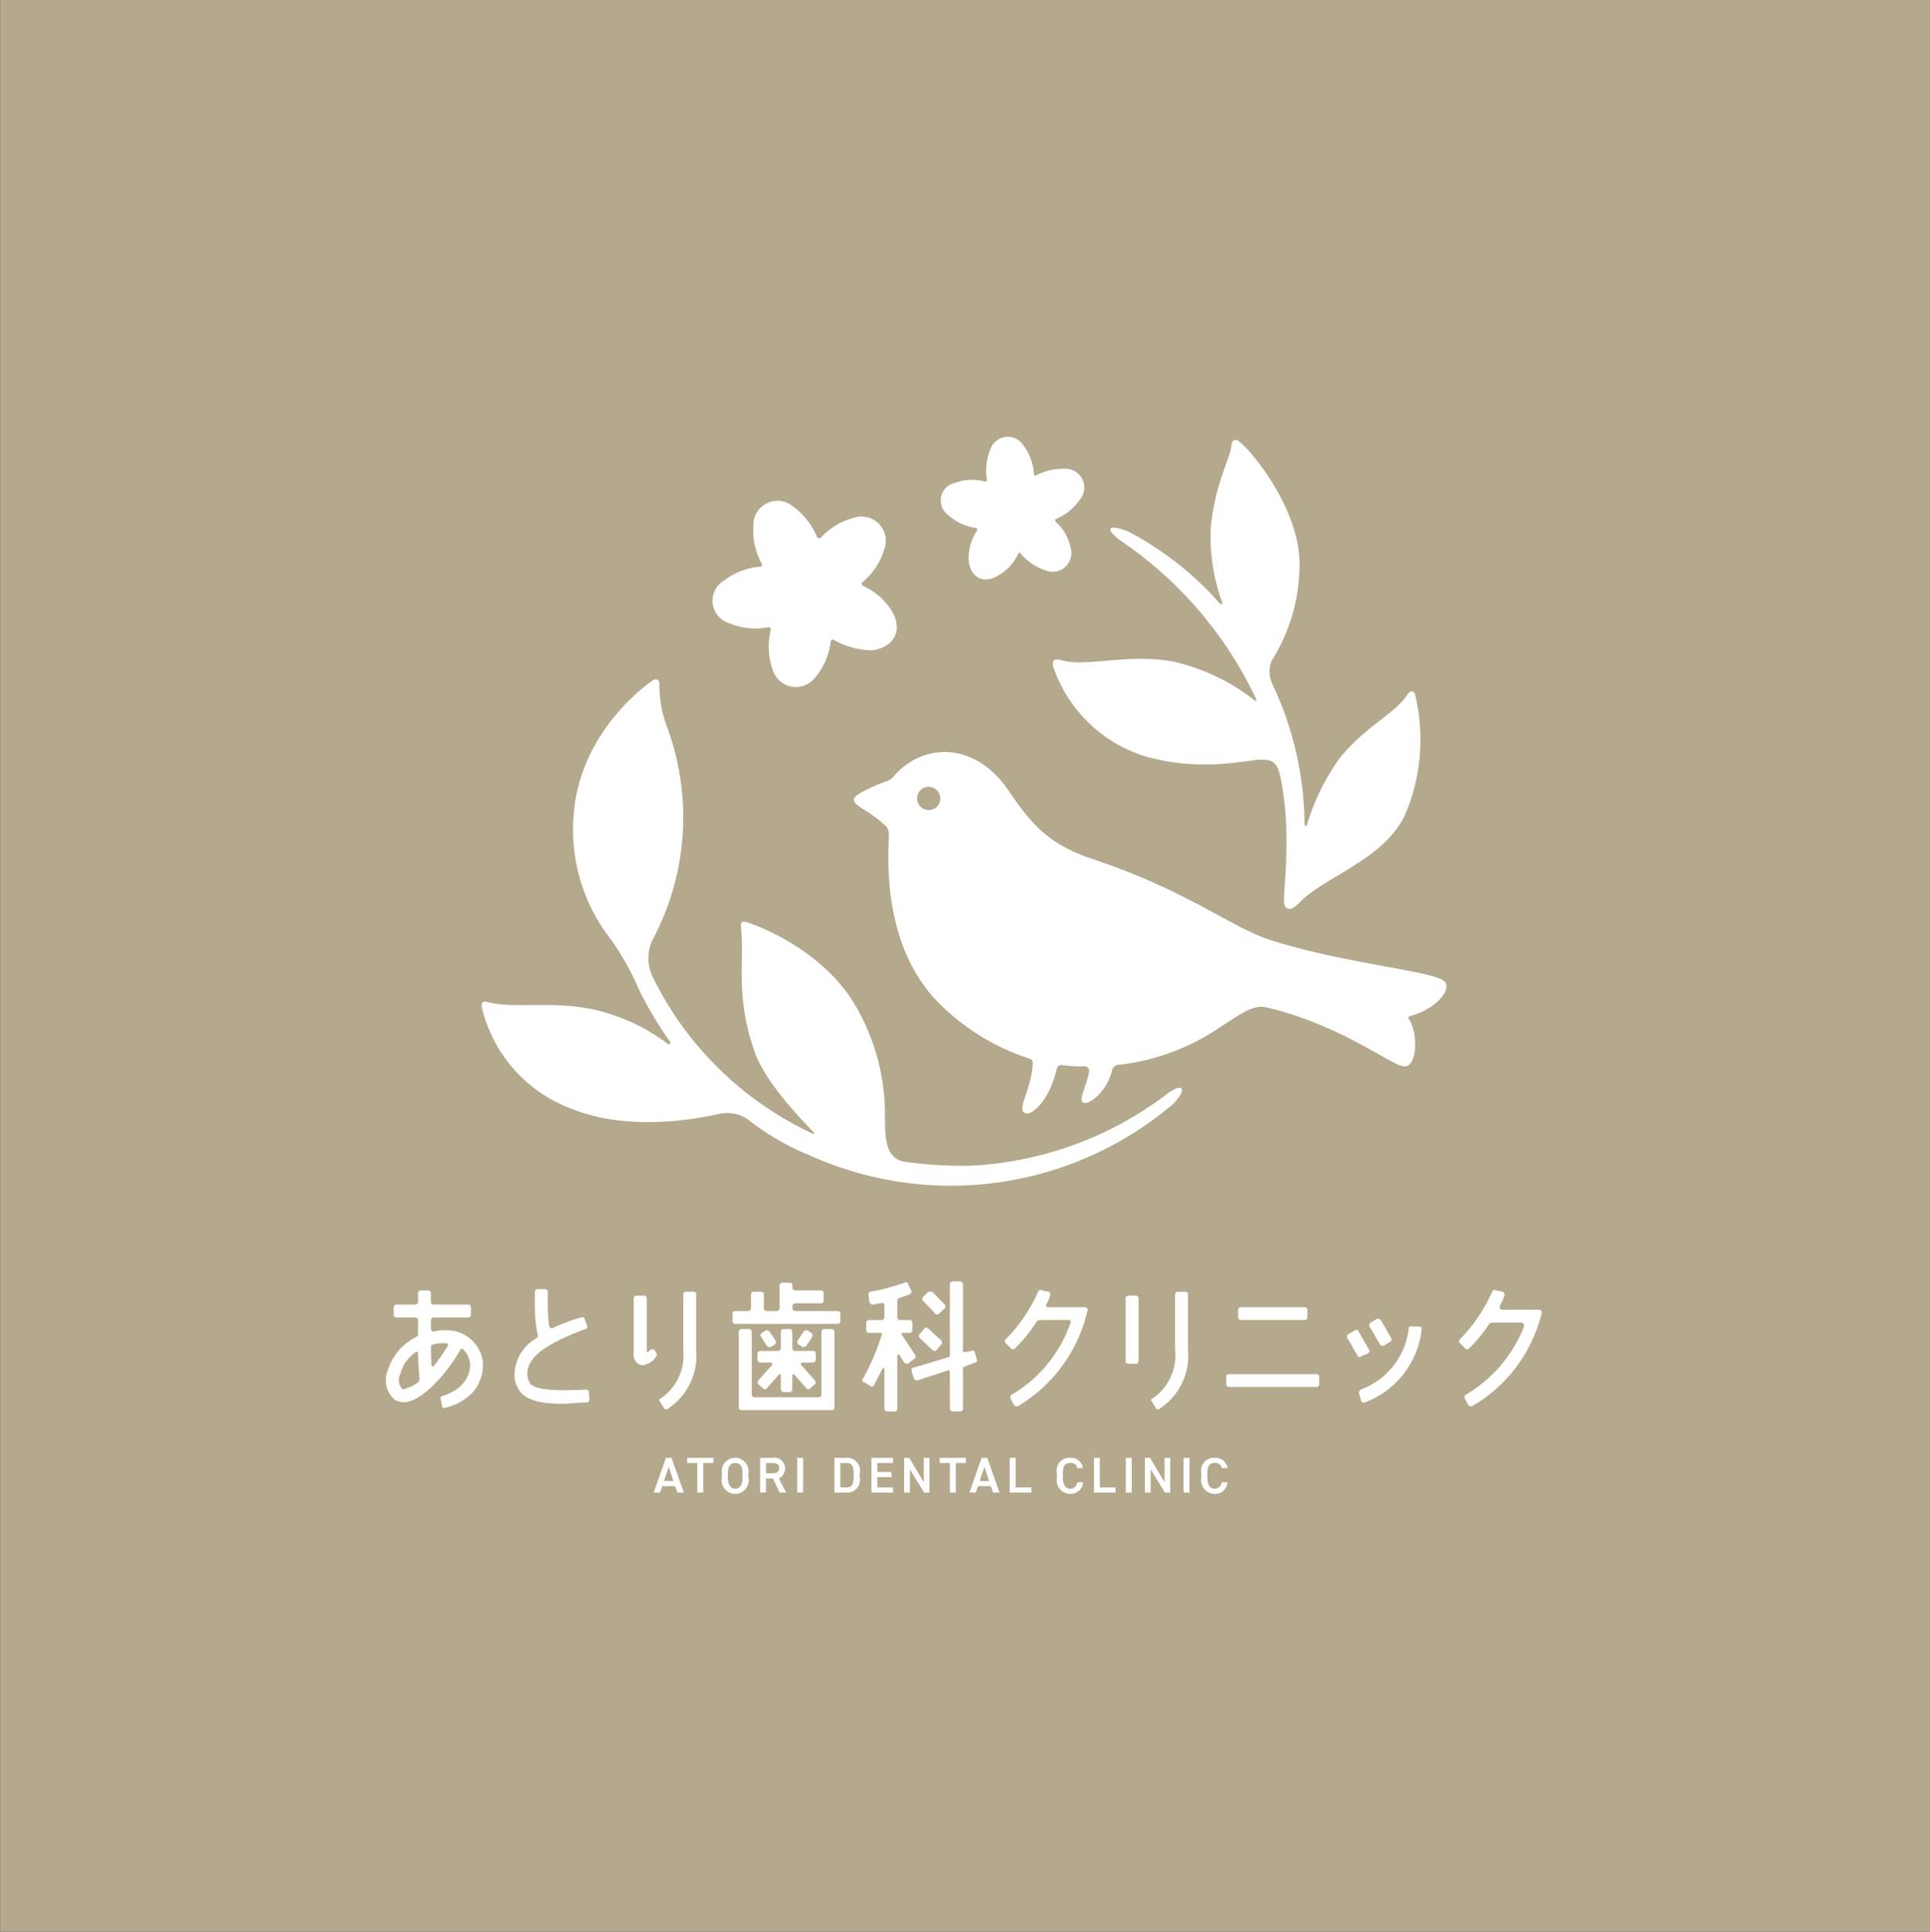
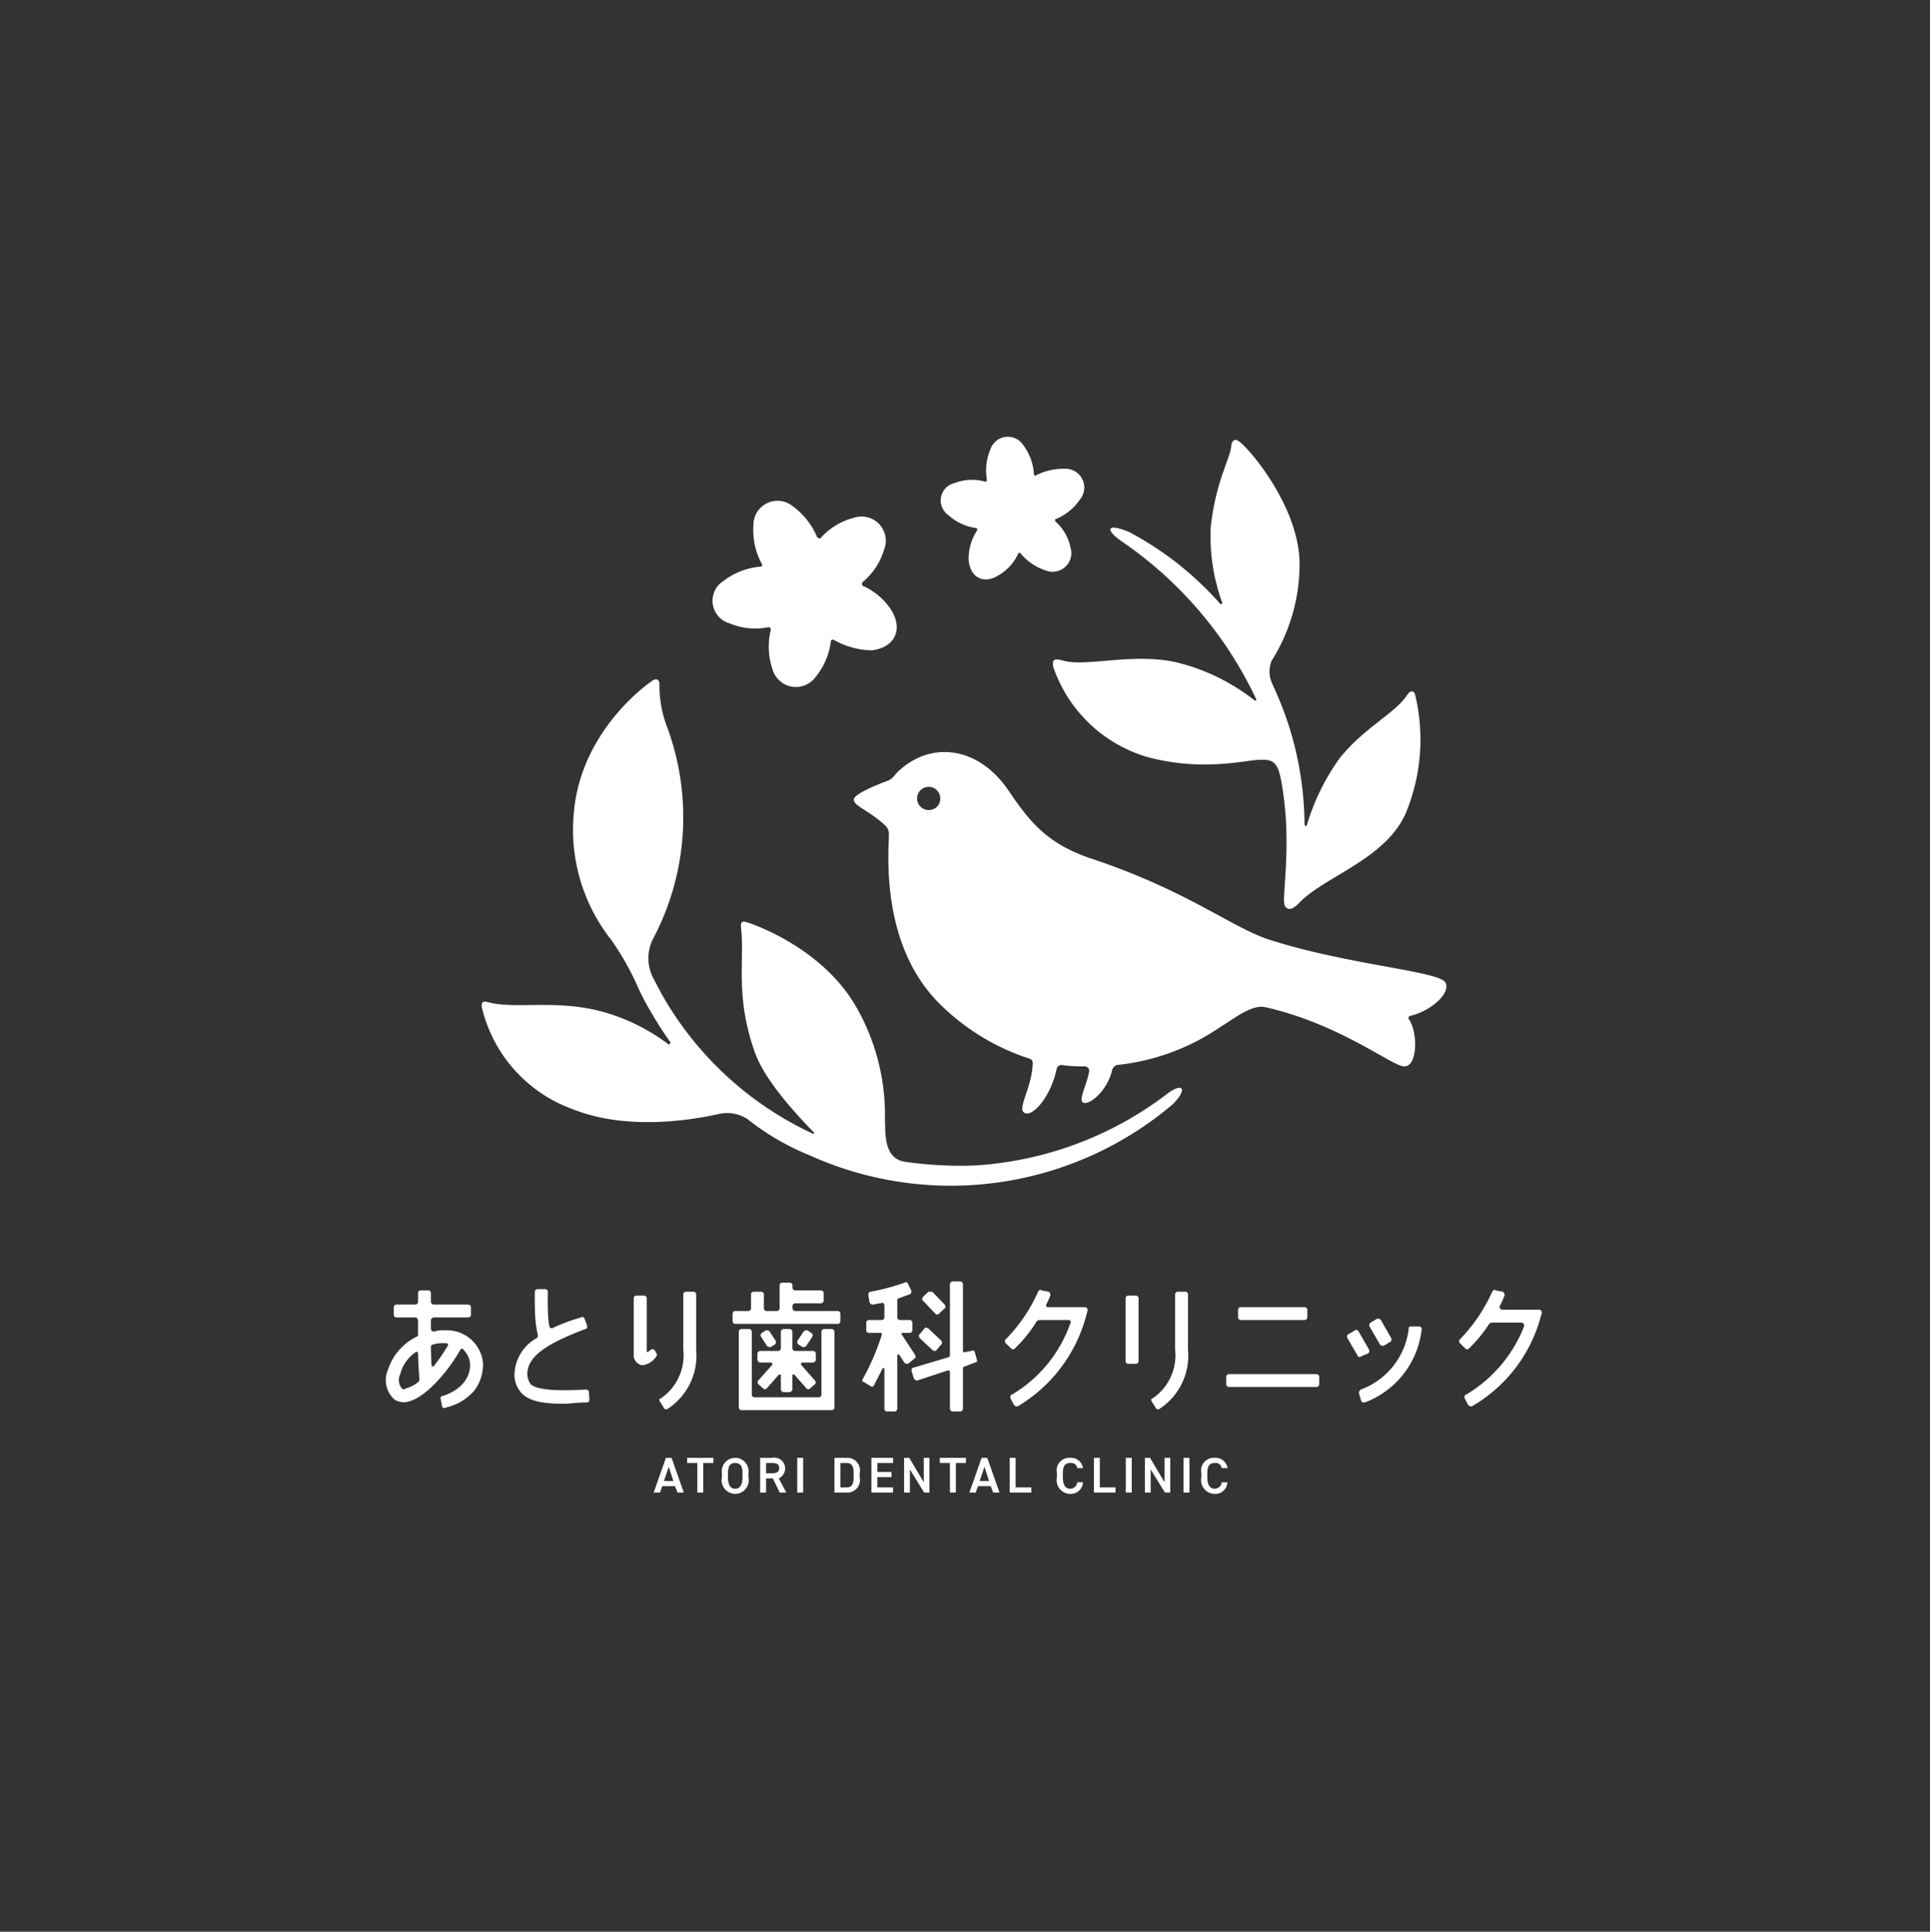
<svg xmlns="http://www.w3.org/2000/svg" id="default.svg" width="149.9" height="150" viewBox="0 0 149.9 150">
  <rect x="0" y="0" width="149.9" height="150" fill="#333333" stroke="none" />
  <defs>
    <style>
      .cls-1 {
        fill: #b4a98d;
      }

      .cls-1, .cls-2 {
        fill-rule: evenodd;
      }

      .cls-2 {
        fill: #fff;
      }
    </style>
  </defs>
-   <path id="長方形_1548" data-name="長方形 1548" class="cls-1" d="M1071.39,13794.1h149.89v150H1071.39v-150Z" transform="translate(-1071.38 -13794.1)" />
  <path id="シェイプ_1290" data-name="シェイプ 1290" class="cls-2" d="M1122.15,13910l0.95-2.7h0.44l0.95,2.7H1124l-0.19-.5h-0.99l-0.18.5h-0.49Zm0.8-.9h0.73l-0.36-1.1Zm3.84-1.8v0.4H1126v2.3h-0.46v-2.3h-0.79v-0.4h2.04Zm1.69,2.8a1.066,1.066,0,0,1-1.03-1.3v-0.3a1.042,1.042,0,1,1,2.06,0v0.3A1.062,1.062,0,0,1,1128.48,13910.1Zm-0.56-1.3c0,0.6.19,0.9,0.56,0.9s0.57-.3.57-0.9v-0.3c0-.6-0.21-0.8-0.57-0.8s-0.56.2-.56,0.8v0.3Zm4.02,1.2-0.53-1.1h-0.53v1.1h-0.46v-2.7h0.93a0.843,0.843,0,0,1,1.01.8,0.865,0.865,0,0,1-.49.8l0.58,1.1h-0.51Zm-0.62-1.5c0.39,0,.58-0.1.58-0.4s-0.19-.4-0.58-0.4h-0.44v0.8h0.44Zm2.44,1.5h-0.46v-2.7h0.46v2.7Zm2.43,0v-2.7h0.93a0.983,0.983,0,0,1,1.03,1.2v0.3a0.983,0.983,0,0,1-1.03,1.2h-0.93Zm1.49-1.2v-0.3c0-.6-0.17-0.8-0.56-0.8h-0.47v1.9h0.47C1137.51,13909.6,1137.68,13909.4,1137.68,13908.8Zm3.06-1.5v0.4h-1.22v0.7h1.1v0.4h-1.1v0.8h1.22v0.4h-1.68v-2.7h1.68Zm2.83,0v2.7h-0.41l-1.11-1.8v1.8h-0.45v-2.7h0.4l1.13,1.9v-1.9h0.44Zm2.83,0v0.4h-0.78v2.3h-0.46v-2.3h-0.79v-0.4h2.03Zm0.27,2.7,0.95-2.7h0.44l0.95,2.7h-0.49l-0.19-.5h-0.99l-0.18.5h-0.49Zm0.8-.9h0.73l-0.36-1.1Zm2.79,0.5h1.22v0.4h-1.68v-2.7h0.46v2.3Zm4.79-1.5a0.479,0.479,0,0,0-.55-0.4c-0.37,0-.57.2-0.57,0.8v0.3c0,0.6.2,0.9,0.57,0.9a0.552,0.552,0,0,0,.55-0.5h0.44a0.938,0.938,0,0,1-.99.9,1.066,1.066,0,0,1-1.03-1.3v-0.3a0.983,0.983,0,0,1,1.03-1.2,0.93,0.93,0,0,1,.99.8h-0.44Zm1.75,1.5h1.22v0.4h-1.68v-2.7h0.46v2.3Zm2.48,0.4h-0.46v-2.7h0.46v2.7Zm2.99-2.7v2.7h-0.41l-1.11-1.8v1.8h-0.45v-2.7h0.4l1.13,1.9v-1.9h0.44Zm1.49,2.7h-0.46v-2.7h0.46v2.7Zm2.51-1.9a0.479,0.479,0,0,0-.55-0.4c-0.37,0-.57.2-0.57,0.8v0.3c0,0.6.2,0.9,0.57,0.9a0.552,0.552,0,0,0,.55-0.5h0.44a0.938,0.938,0,0,1-.99.9,1.066,1.066,0,0,1-1.03-1.3v-0.3a0.983,0.983,0,0,1,1.03-1.2,0.94,0.94,0,0,1,1,.8h-0.45Zm-23.82-8.8-1.05-1.6c-0.05,0,0-.1.09-0.1h0.54a0.209,0.209,0,0,0,.21-0.2v-0.6a0.209,0.209,0,0,0-.21-0.2h-0.75a0.217,0.217,0,0,1-.21-0.2v-1.3a0.182,0.182,0,0,1,.15-0.2c0.27-.1.55-0.2,0.83-0.3a0.246,0.246,0,0,0,.1-0.3l-0.24-.5a0.18,0.18,0,0,0-.28-0.1,16.463,16.463,0,0,1-2.63.7c-0.11,0-.19.1-0.17,0.3,0.02,0.1.06,0.4,0.08,0.5a0.269,0.269,0,0,0,.25.2c0.15,0,.38-0.1.65-0.1,0.13-.1.26,0,0.26,0.2v0.9a0.217,0.217,0,0,1-.21.2h-0.99a0.209,0.209,0,0,0-.21.2v0.6a0.209,0.209,0,0,0,.21.2h0.91a0.107,0.107,0,0,1,.1.1,18.278,18.278,0,0,1-1.5,3.5c-0.06.1-.03,0.2,0.07,0.2l0.5,0.3a0.186,0.186,0,0,0,.3,0c0.24-.5.46-0.9,0.66-1.3,0.03-.1.16-0.1,0.16,0v3.1a0.209,0.209,0,0,0,.21.2h0.58a0.209,0.209,0,0,0,.21-0.2v-4.1c0-.1.11-0.2,0.16-0.1l0.38,0.6a0.339,0.339,0,0,0,.3.1l0.48-.4C1142.49,13899.6,1142.52,13899.4,1142.45,13899.3Zm4.38-.3-0.54.1c-0.06,0-.12,0-0.12-0.1v-5.1a0.25,0.25,0,0,0-.21-0.3h-0.59a0.25,0.25,0,0,0-.21.3v5.4a0.182,0.182,0,0,1-.15.2l-2.68.8c-0.11,0-.18.1-0.14,0.3l0.16,0.5a0.3,0.3,0,0,0,.26.2l2.43-.8a0.209,0.209,0,0,1,.12.1v2.9a0.217,0.217,0,0,0,.21.2h0.59a0.217,0.217,0,0,0,.21-0.2v-3.1a0.182,0.182,0,0,1,.15-0.2l0.79-.3a0.149,0.149,0,0,0,.15-0.2l-0.17-.6A0.16,0.16,0,0,0,1146.83,13899Zm-2.34-.8-0.96-.9a0.358,0.358,0,0,0-.3-0.1l-0.42.5c-0.08,0-.08.2,0,0.3l0.96,0.9a0.348,0.348,0,0,0,.29.1l0.42-.5C1144.57,13898.5,1144.57,13898.3,1144.49,13898.2Zm0.26-2.8-0.96-1h-0.3l-0.42.4c-0.08.1-.08,0.3,0,0.3l0.95,1a0.187,0.187,0,0,0,.3,0l0.42-.4C1144.83,13895.7,1144.83,13895.5,1144.75,13895.4Zm8.07-1-0.55-.1c-0.1-.1-0.22,0-0.26.1a12.509,12.509,0,0,1-2.52,3.7,0.217,0.217,0,0,0,0,.3l0.42,0.4a0.187,0.187,0,0,0,.3,0,10.736,10.736,0,0,0,1.69-2.1,0.72,0.72,0,0,1,.18-0.1h2.33a0.146,0.146,0,0,1,.12.2,10.458,10.458,0,0,1-4.57,5.6c-0.1,0-.14.2-0.09,0.3l0.27,0.5a0.3,0.3,0,0,0,.29.1,11.672,11.672,0,0,0,5.33-7.1l0.08-.3a0.222,0.222,0,0,0-.21-0.3h-2.88a0.137,0.137,0,0,1-.11-0.2,4.609,4.609,0,0,0,.31-0.7A0.253,0.253,0,0,0,1152.82,13894.4Zm35.05,1.1a5.059,5.059,0,0,0,.36-0.8,0.281,0.281,0,0,0-.13-0.3l-0.55-.1c-0.11-.1-0.22,0-0.27.1a12.833,12.833,0,0,1-2.51,3.7,0.217,0.217,0,0,0,0,.3l0.41,0.4a0.187,0.187,0,0,0,.3,0,10.438,10.438,0,0,0,1.56-1.9,0.964,0.964,0,0,1,.18-0.1h2.33a0.236,0.236,0,0,1,.2.3,10.708,10.708,0,0,1-4.51,5.3c-0.11,0-.15.2-0.09,0.3l0.26,0.5a0.312,0.312,0,0,0,.29.1,11.452,11.452,0,0,0,5.33-6.9l0.09-.3a0.222,0.222,0,0,0-.21-0.3h-2.85A0.215,0.215,0,0,1,1187.87,13895.5Zm-28.86,4.5h0.59a0.217,0.217,0,0,0,.21-0.2v-4.9a0.217,0.217,0,0,0-.21-0.2h-0.59a0.217,0.217,0,0,0-.21.2v4.9A0.217,0.217,0,0,0,1159.01,13900Zm4.43-5.6h-0.58a0.209,0.209,0,0,0-.21.2v4.3a4.047,4.047,0,0,1-1.77,3.8c-0.09,0-.11.1-0.06,0.2l0.31,0.5a0.2,0.2,0,0,0,.3.1,4.929,4.929,0,0,0,2.22-4.6v-4.3A0.209,0.209,0,0,0,1163.44,13894.4Zm-41.18,4.6a0.224,0.224,0,0,0-.32-0.1c-0.15.1-.33,0.3-0.33,0.1v-4.1a0.219,0.219,0,0,0-.22-0.2h-0.58a0.217,0.217,0,0,0-.21.2v4.4a0.757,0.757,0,0,0,.37.7,0.513,0.513,0,0,0,.38.1,1.5,1.5,0,0,0,1.02-.7c0.04-.1.04-0.2,0-0.2Zm2.98-4.6h-0.58a0.209,0.209,0,0,0-.21.2v4.3a4.047,4.047,0,0,1-1.77,3.8c-0.09,0-.12.1-0.06,0.2l0.31,0.5a0.2,0.2,0,0,0,.3.1,4.929,4.929,0,0,0,2.22-4.6v-4.3A0.209,0.209,0,0,0,1125.24,13894.4Zm47.47,1.2h-4.96a0.209,0.209,0,0,0-.21.2v0.6a0.209,0.209,0,0,0,.21.2h4.96a0.217,0.217,0,0,0,.21-0.2v-0.6A0.217,0.217,0,0,0,1172.71,13895.6Zm-5.88,6.2h6.8a0.217,0.217,0,0,0,.21-0.2v-0.6a0.217,0.217,0,0,0-.21-0.2h-6.8a0.209,0.209,0,0,0-.21.2v0.6A0.209,0.209,0,0,0,1166.83,13901.8Zm10.1,0.5,0.18,0.6a0.255,0.255,0,0,0,.27.1,6.863,6.863,0,0,0,4.42-5.7,0.194,0.194,0,0,0-.2-0.2h-0.58c-0.11,0-.21,0-0.22.1a5.75,5.75,0,0,1-3.73,4.8A0.307,0.307,0,0,0,1176.93,13902.3Zm0.78-3.4-0.8-1.4c-0.06-.1-0.19-0.2-0.29-0.1l-0.51.3c-0.1,0-.14.2-0.08,0.3l0.81,1.4c0.05,0.1.18,0.1,0.29,0l0.5-.2A0.235,0.235,0,0,0,1177.71,13898.9Zm1.72-.9-0.8-1.4a0.312,0.312,0,0,0-.29-0.1l-0.51.3a0.247,0.247,0,0,0-.08.3l0.81,1.4a0.312,0.312,0,0,0,.29.1l0.5-.3A0.235,0.235,0,0,0,1179.43,13898Zm-73.53-.6a2.2,2.2,0,0,0-.81.1,0.232,0.232,0,0,1-.24-0.2v-0.6a0.25,0.25,0,0,1,.21-0.3h2.69a0.217,0.217,0,0,0,.21-0.2v-0.6a0.217,0.217,0,0,0-.21-0.2h-2.69a0.217,0.217,0,0,1-.21-0.2v-0.7a0.209,0.209,0,0,0-.21-0.2h-0.58a0.209,0.209,0,0,0-.21.2v0.7a0.219,0.219,0,0,1-.22.2h-1.46a0.217,0.217,0,0,0-.21.2v0.6a0.217,0.217,0,0,0,.21.2h1.46a0.25,0.25,0,0,1,.22.3v1a0.18,0.18,0,0,1-.12.2,4.34,4.34,0,0,0-2.23,2.6,2.006,2.006,0,0,0,.55,2.3,1.4,1.4,0,0,0,1.16.1c1.35-.4,3.03-2.4,3.93-4a0.125,0.125,0,0,1,.23,0,1.78,1.78,0,0,1,.51,1c0.1,1-.53,2.1-2.13,2.6a0.158,0.158,0,0,0-.15.2l0.12,0.6a0.158,0.158,0,0,0,.26.1,4.09,4.09,0,0,0,2.22-1.3,3.288,3.288,0,0,0,.68-2.3A2.822,2.822,0,0,0,1105.9,13897.4Zm-2.97,4.5c-0.16.1-.27,0.1-0.35,0a1.012,1.012,0,0,1-.11-1.1,2.915,2.915,0,0,1,1.19-1.7c0.08-.1.19,0,0.19,0.1,0.02,0.9.08,1.6,0.11,2a0.537,0.537,0,0,1-.07.2A2.689,2.689,0,0,1,1102.93,13901.9Zm1.96-1.8c-0.02-.4-0.03-0.9-0.04-1.4a0.189,0.189,0,0,1,.17-0.2,2.65,2.65,0,0,1,.88-0.1h0.14a0.131,0.131,0,0,1,.12.2,16.952,16.952,0,0,1-1.1,1.6A0.137,0.137,0,0,1,1104.89,13900.1Zm7.72,1.5a1.348,1.348,0,0,1-.27-0.8c0-1.3,1.31-2.3,4.5-3.5,0.11,0,.17-0.1.13-0.3l-0.19-.5a0.17,0.17,0,0,0-.27-0.1,14.164,14.164,0,0,0-2.16.8,0.19,0.19,0,0,1-.3-0.1,5.585,5.585,0,0,1-.09-0.7c-0.05-.6-0.04-1.6-0.03-2a0.209,0.209,0,0,0-.21-0.2h-0.58a0.219,0.219,0,0,0-.22.2c-0.01.4-.01,1.4,0.04,2.1a8.911,8.911,0,0,0,.2,1.3,0.327,0.327,0,0,1-.09.2,3.338,3.338,0,0,0-1.73,2.8,2.092,2.092,0,0,0,.57,1.5c0.61,0.6,1.62.8,3.22,0.8,0.54,0,1.14-.1,1.83-0.1a0.207,0.207,0,0,0,.2-0.2l-0.04-.6a0.219,0.219,0,0,0-.22-0.2C1115.03,13902.1,1113.2,13902.1,1112.61,13901.6Zm20.53-6.3h2a0.209,0.209,0,0,0,.21-0.2v-0.6a0.209,0.209,0,0,0-.21-0.2h-2a0.217,0.217,0,0,1-.21-0.2v-0.2a0.209,0.209,0,0,0-.21-0.2h-0.58a0.209,0.209,0,0,0-.21.2v1.8a0.219,0.219,0,0,1-.22.2h-0.78a0.219,0.219,0,0,1-.22-0.2v-1.1a0.209,0.209,0,0,0-.21-0.2h-0.58a0.209,0.209,0,0,0-.21.2v1.1a0.217,0.217,0,0,1-.21.2h-1.01a0.209,0.209,0,0,0-.21.2v0.6a0.209,0.209,0,0,0,.21.2h7.95a0.209,0.209,0,0,0,.21-0.2v-0.6a0.209,0.209,0,0,0-.21-0.2h-3.3a0.217,0.217,0,0,1-.21-0.2v-0.2A0.217,0.217,0,0,1,1133.14,13895.3Zm1.83,7.3h-4.99a0.209,0.209,0,0,1-.21-0.2v-4.9a0.209,0.209,0,0,0-.21-0.2h-0.58a0.219,0.219,0,0,0-.22.2v5.9a0.219,0.219,0,0,0,.22.2h7a0.217,0.217,0,0,0,.21-0.2v-5.9a0.217,0.217,0,0,0-.21-0.2h-0.59a0.217,0.217,0,0,0-.21.2v4.9A0.209,0.209,0,0,1,1134.97,13902.6Zm-0.29-1.3-1.06-1.2a0.117,0.117,0,0,1,.09-0.2h0.82a0.244,0.244,0,0,0,.21-0.3v-0.4a0.209,0.209,0,0,0-.21-0.2h-1.4a0.209,0.209,0,0,1-.21-0.2v-1.3a0.217,0.217,0,0,0-.21-0.2h-0.46a0.219,0.219,0,0,0-.22.2v1.3a0.209,0.209,0,0,1-.21.2h-1.4a0.217,0.217,0,0,0-.21.2v0.4a0.25,0.25,0,0,0,.21.3h0.82a0.122,0.122,0,0,1,.1.2l-1.07,1.2a0.22,0.22,0,0,0,.03.3l0.34,0.3a0.187,0.187,0,0,0,.3,0l0.88-1c0.08-.1.21-0.1,0.21,0v1a0.25,0.25,0,0,0,.22.3h0.46a0.25,0.25,0,0,0,.21-0.3v-1c0-.1.14-0.1,0.21,0l0.88,1a0.187,0.187,0,0,0,.3,0l0.35-.3A0.209,0.209,0,0,0,1134.68,13901.3Zm-3.06-3.1-0.46-.7a0.312,0.312,0,0,0-.29-0.1l-0.32.2a0.218,0.218,0,0,0-.06.3l0.45,0.7a0.339,0.339,0,0,0,.3.1l0.32-.2A0.239,0.239,0,0,0,1131.62,13898.2Zm2.78-.6-0.31-.2a0.339,0.339,0,0,0-.3.1l-0.46.7a0.231,0.231,0,0,0,.07.3l0.32,0.2a0.329,0.329,0,0,0,.29-0.1l0.46-.7A0.231,0.231,0,0,0,1134.4,13897.6Zm49.25-27.2c-0.45-.9-7.85-1.4-13.88-3.4-2.88-1-6.49-3.9-13.85-6.3-3.04-1.1-4.39-2.5-6.2-5.2-2.52-3.7-6.38-3.8-8.77-1.3a1.631,1.631,0,0,1-.55.5c-1.1.4-2.74,1.1-2.71,1.5,0.03,0.5,1.14.8,2.45,2a0.927,0.927,0,0,1,.28.7l-0.01.4c-0.21,4.3.49,9.6,4.32,13.1a17.49,17.49,0,0,0,6.6,3.9,0.327,0.327,0,0,1,.26.3c-0.02,1.9-1.24,3.6-.65,3.9,0.54,0.4,2.02-1.1,2.51-3.4a0.384,0.384,0,0,1,.41-0.3,10.394,10.394,0,0,0,1.75.1,0.351,0.351,0,0,1,.36.4c-0.16,1-.84,2.2-0.48,2.4,0.37,0.3,1.91-.8,2.29-2.6a0.819,0.819,0,0,1,.33-0.3,17.372,17.372,0,0,0,8.12-3c1.01-.6,2.33-1.7,3.39-1.5,5.82,1.3,9.9,4.6,10.8,4.6,1.04,0.1,1.14-2.6.36-3.7-0.05,0-.02-0.1.07-0.2C1182.58,13872.6,1184.06,13871.2,1183.65,13870.4Zm-40.12-13.4a0.9,0.9,0,1,1,.88-0.9A0.886,0.886,0,0,1,1143.53,13857Zm37.75-9c-0.11-.3-0.4-0.3-0.63.1-0.93,1.4-3.33,2.5-5.24,4.9a17.509,17.509,0,0,0-2.54,5.2c-0.04.1-.17,0-0.17-0.1a25.726,25.726,0,0,0-2.51-10.9h0.01a2.183,2.183,0,0,1-.05-1.8,14.027,14.027,0,0,0,2.16-7.8c-0.18-4.4-4.03-8.8-4.67-9.2-0.37-.3-0.59-0.1-0.64.4-0.08.9-1.2,2.7-1.58,6.2a14.942,14.942,0,0,0,.89,5.9c0.04,0.1-.08.1-0.15,0.1a25.056,25.056,0,0,0-7.1-5.6c-1.7-.7-1.94-0.2-0.47.8a30.578,30.578,0,0,1,10.36,12.2c0.03,0.1-.05.1-0.11,0.1a15.862,15.862,0,0,0-6.22-3c-3.32-.7-6.96.4-8.65-0.1-0.71-.2-0.9-0.1-0.78.5a10.993,10.993,0,0,0,7.36,7c4.62,1.2,7.83.1,8.98,0.2,0.91,0,1.16.5,1.39,1.8a25.922,25.922,0,0,1,.38,4.2c0.02,2-.13,3.4-0.17,4.3-0.06.9,0,1.1,0.19,1.2,0.24,0.2.55,0,.88-0.3,1.9-2.1,6.71-3.4,8.34-7A14.907,14.907,0,0,0,1181.28,13848Zm-19.33,31.1a27.372,27.372,0,0,1-14.88,5.5,30.193,30.193,0,0,1-5.48-.3c-1.6-.3-1.43-2.3-1.48-3.3a16.8,16.8,0,0,0-2.28-8.8c-2.69-4.6-8.12-6.4-8.49-6.5-0.35-.1-0.45,0-0.4.5,0.28,2.5-.49,5.3,1.1,9.7,0.85,2.3,3.55,5.1,4.52,6.1,0.11,0.1.05,0.2-.11,0.1a26.1,26.1,0,0,1-11.14-9.9c-0.44-.7-0.85-1.5-1.22-2.2a3.351,3.351,0,0,1-.04-2.9,20.187,20.187,0,0,0,1.16-16.5,8.986,8.986,0,0,1-.61-3.4c0-.3-0.24-0.5-0.61-0.2-0.45.3-5.45,3.9-6.03,10.1a13.8,13.8,0,0,0,2.91,10,21.694,21.694,0,0,1,1.9,3.3,19.649,19.649,0,0,0,1.3,2.5,24.868,24.868,0,0,0,1.36,2.1,0.138,0.138,0,0,1-.12.2,15.189,15.189,0,0,0-5.36-2.6c-3.57-.9-6.6-0.1-8.74-0.7-0.35-.1-0.46.1-0.41,0.4a11.114,11.114,0,0,0,6.99,7.9c4.19,1.7,9.18.9,11.43,0.4a2.879,2.879,0,0,1,2.22.4,19.553,19.553,0,0,0,4.8,2.8,26.651,26.651,0,0,0,28.28-4C1163.66,13878.6,1163.23,13878.1,1161.95,13879.1Zm-24.23-44.8a5.207,5.207,0,0,0-2.62,1.6,0.26,0.26,0,0,1-.26-0.1,5.663,5.663,0,0,0-1.9-2.4,1.869,1.869,0,0,0-3.04,1.5,5.386,5.386,0,0,0,.66,3,0.133,0.133,0,0,1-.13.2,5.419,5.419,0,0,0-2.84,1.1,1.819,1.819,0,0,0,.45,3.3,5.113,5.113,0,0,0,3.02.3,0.186,0.186,0,0,1,.19.2,5.427,5.427,0,0,0,.14,3.1,1.887,1.887,0,0,0,3.31.6,5.39,5.39,0,0,0,1.21-2.8,0.153,0.153,0,0,1,.25-0.1,6.257,6.257,0,0,0,2.92.8c1.71-.2,2.44-1.5,1.6-3a5,5,0,0,0-2.27-2,0.2,0.2,0,0,1-.03-0.3,5.23,5.23,0,0,0,1.66-2.5A1.881,1.881,0,0,0,1137.72,13834.3Zm16.44-3.8a4.794,4.794,0,0,0-2.3.5c-0.07.1-.17,0-0.18-0.1a4.111,4.111,0,0,0-.8-2.2,1.43,1.43,0,0,0-2.58.3,4.222,4.222,0,0,0-.26,2.4,0.167,0.167,0,0,1-.15.1,3.718,3.718,0,0,0-2.34.1,1.39,1.39,0,0,0-.51,2.5,3.989,3.989,0,0,0,2.14,1,0.126,0.126,0,0,1,.08.2,4.052,4.052,0,0,0-.65,2.2c0.07,1.4,1.11,2,2.28,1.3a3.772,3.772,0,0,0,1.57-1.7c0.04-.1.15-0.1,0.21,0a4.282,4.282,0,0,0,1.94,1.3,1.454,1.454,0,0,0,1.91-1.8,3.668,3.668,0,0,0-1.16-2c-0.06-.1-0.04-0.2.04-0.2a4.2,4.2,0,0,0,1.85-1.5A1.459,1.459,0,0,0,1154.16,13830.5Z" transform="translate(-1071.38 -13794.1)" />
</svg>